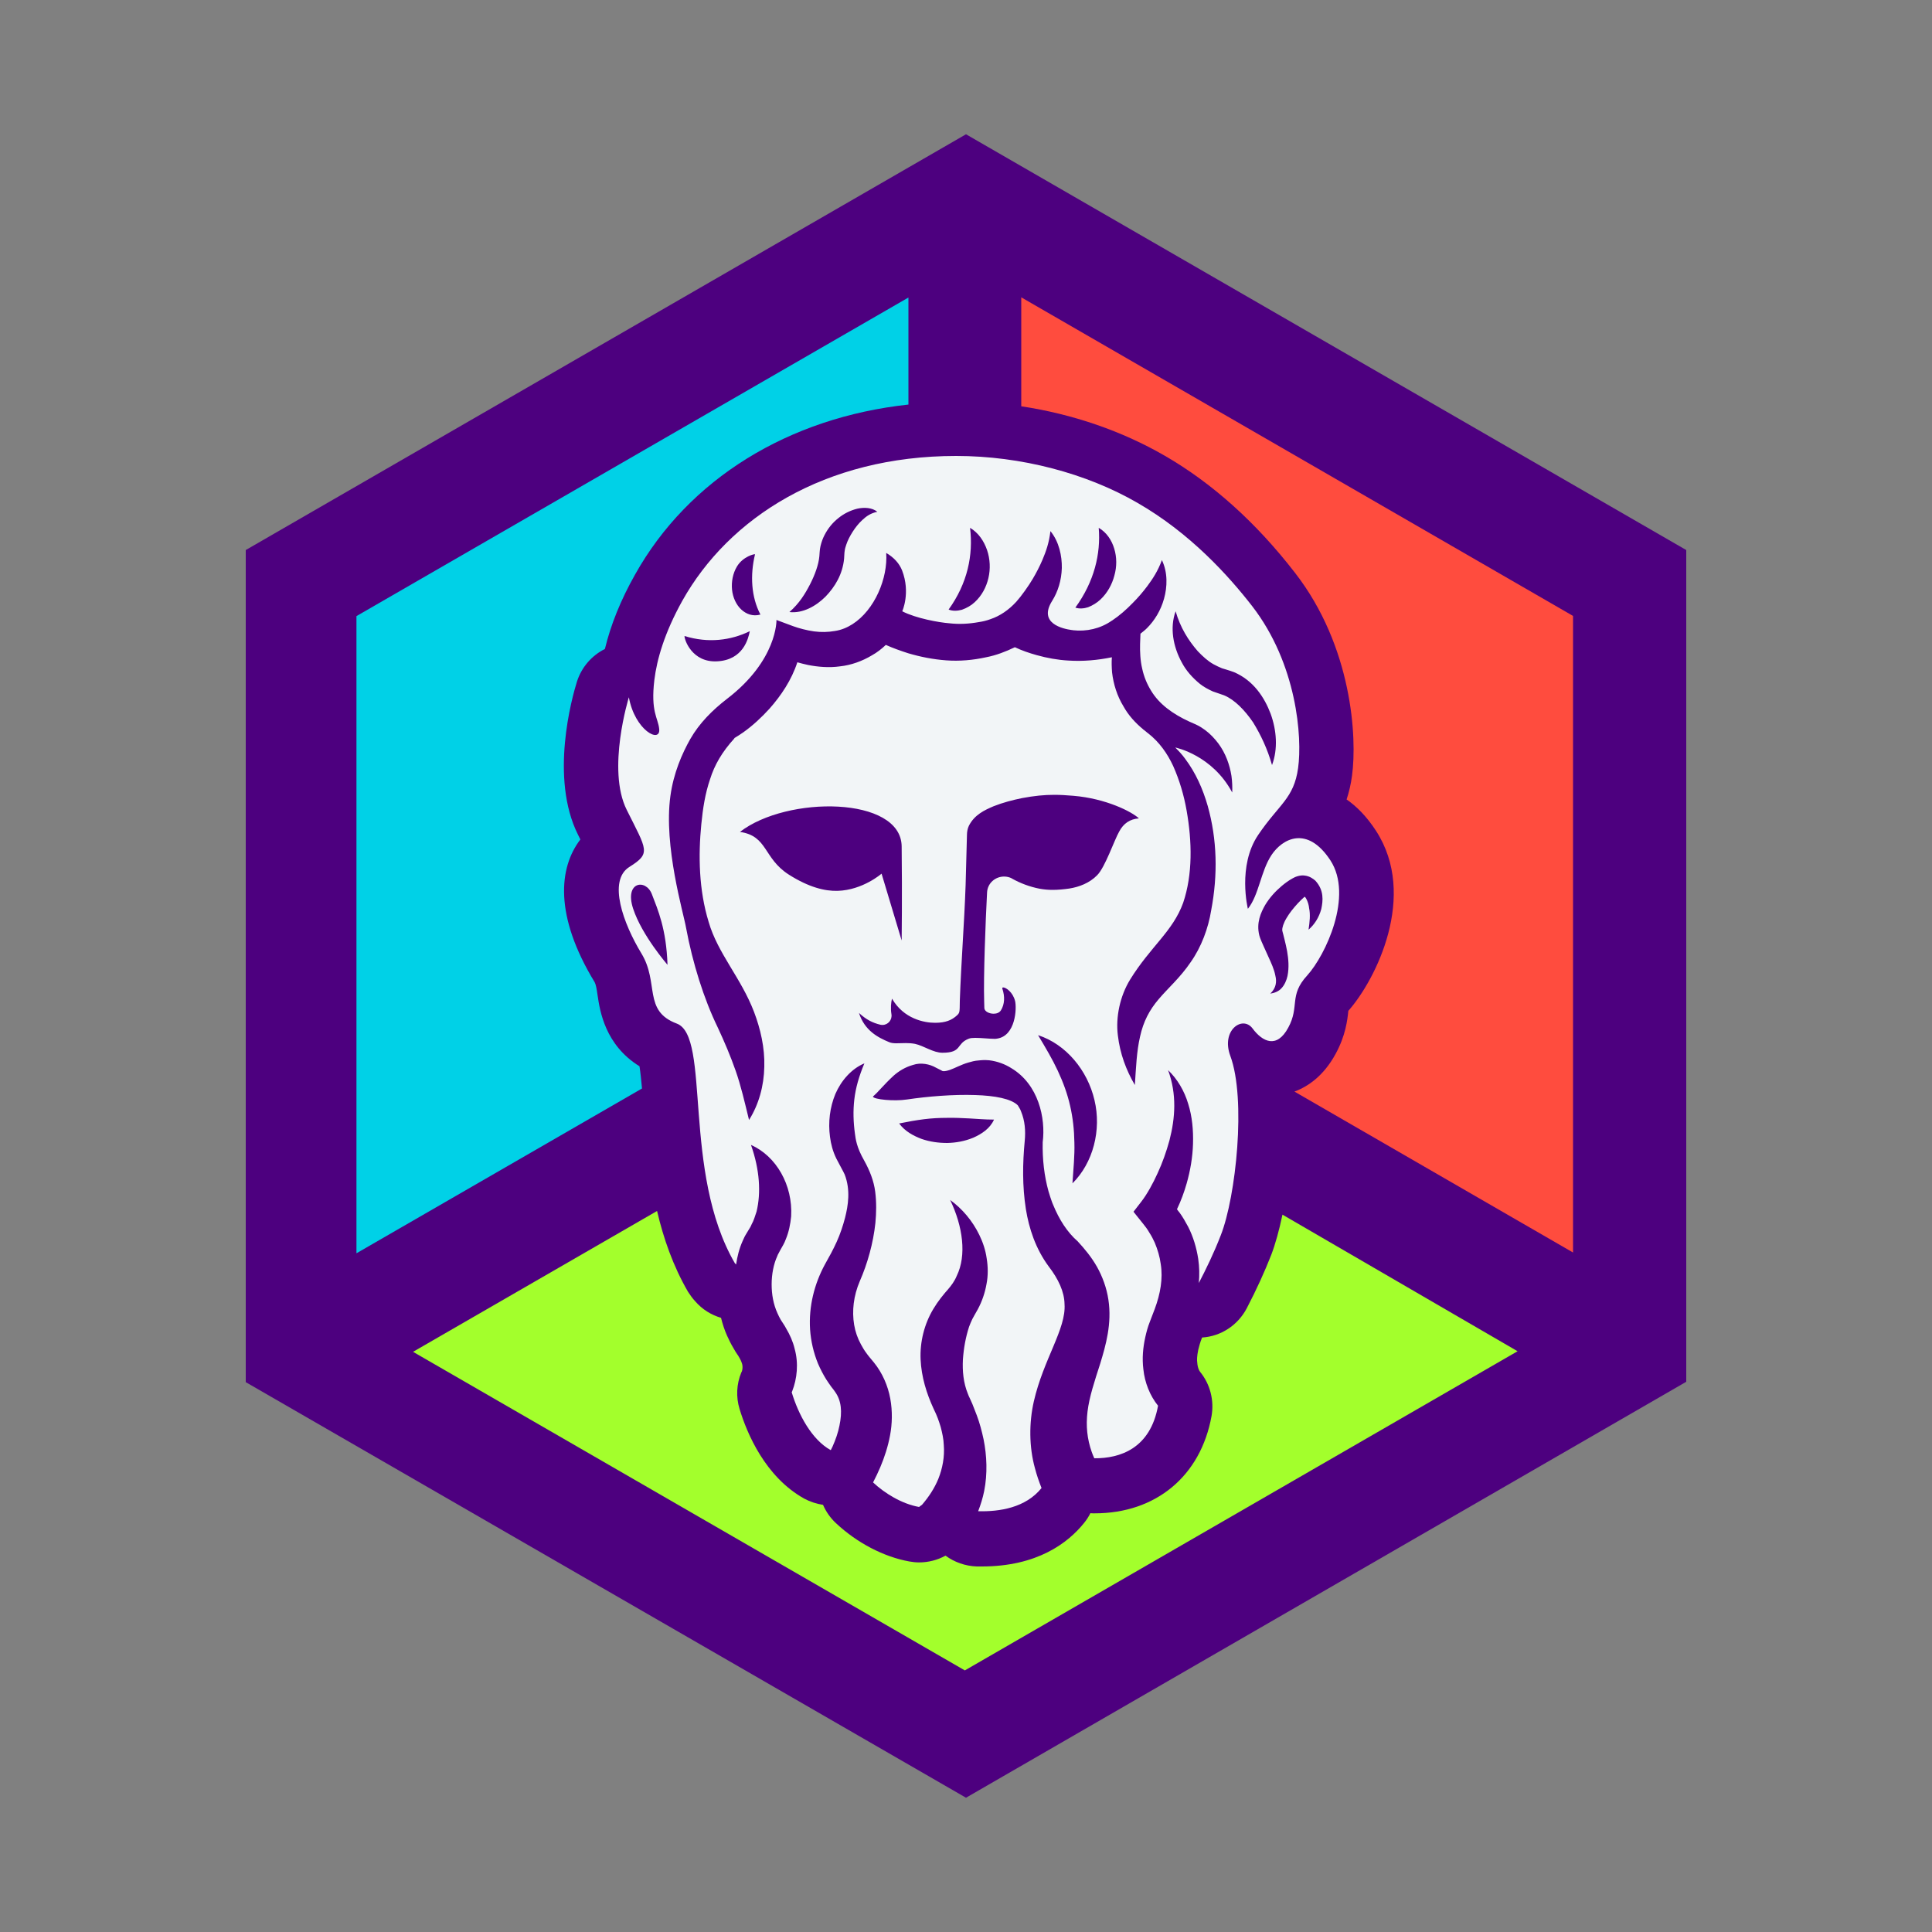
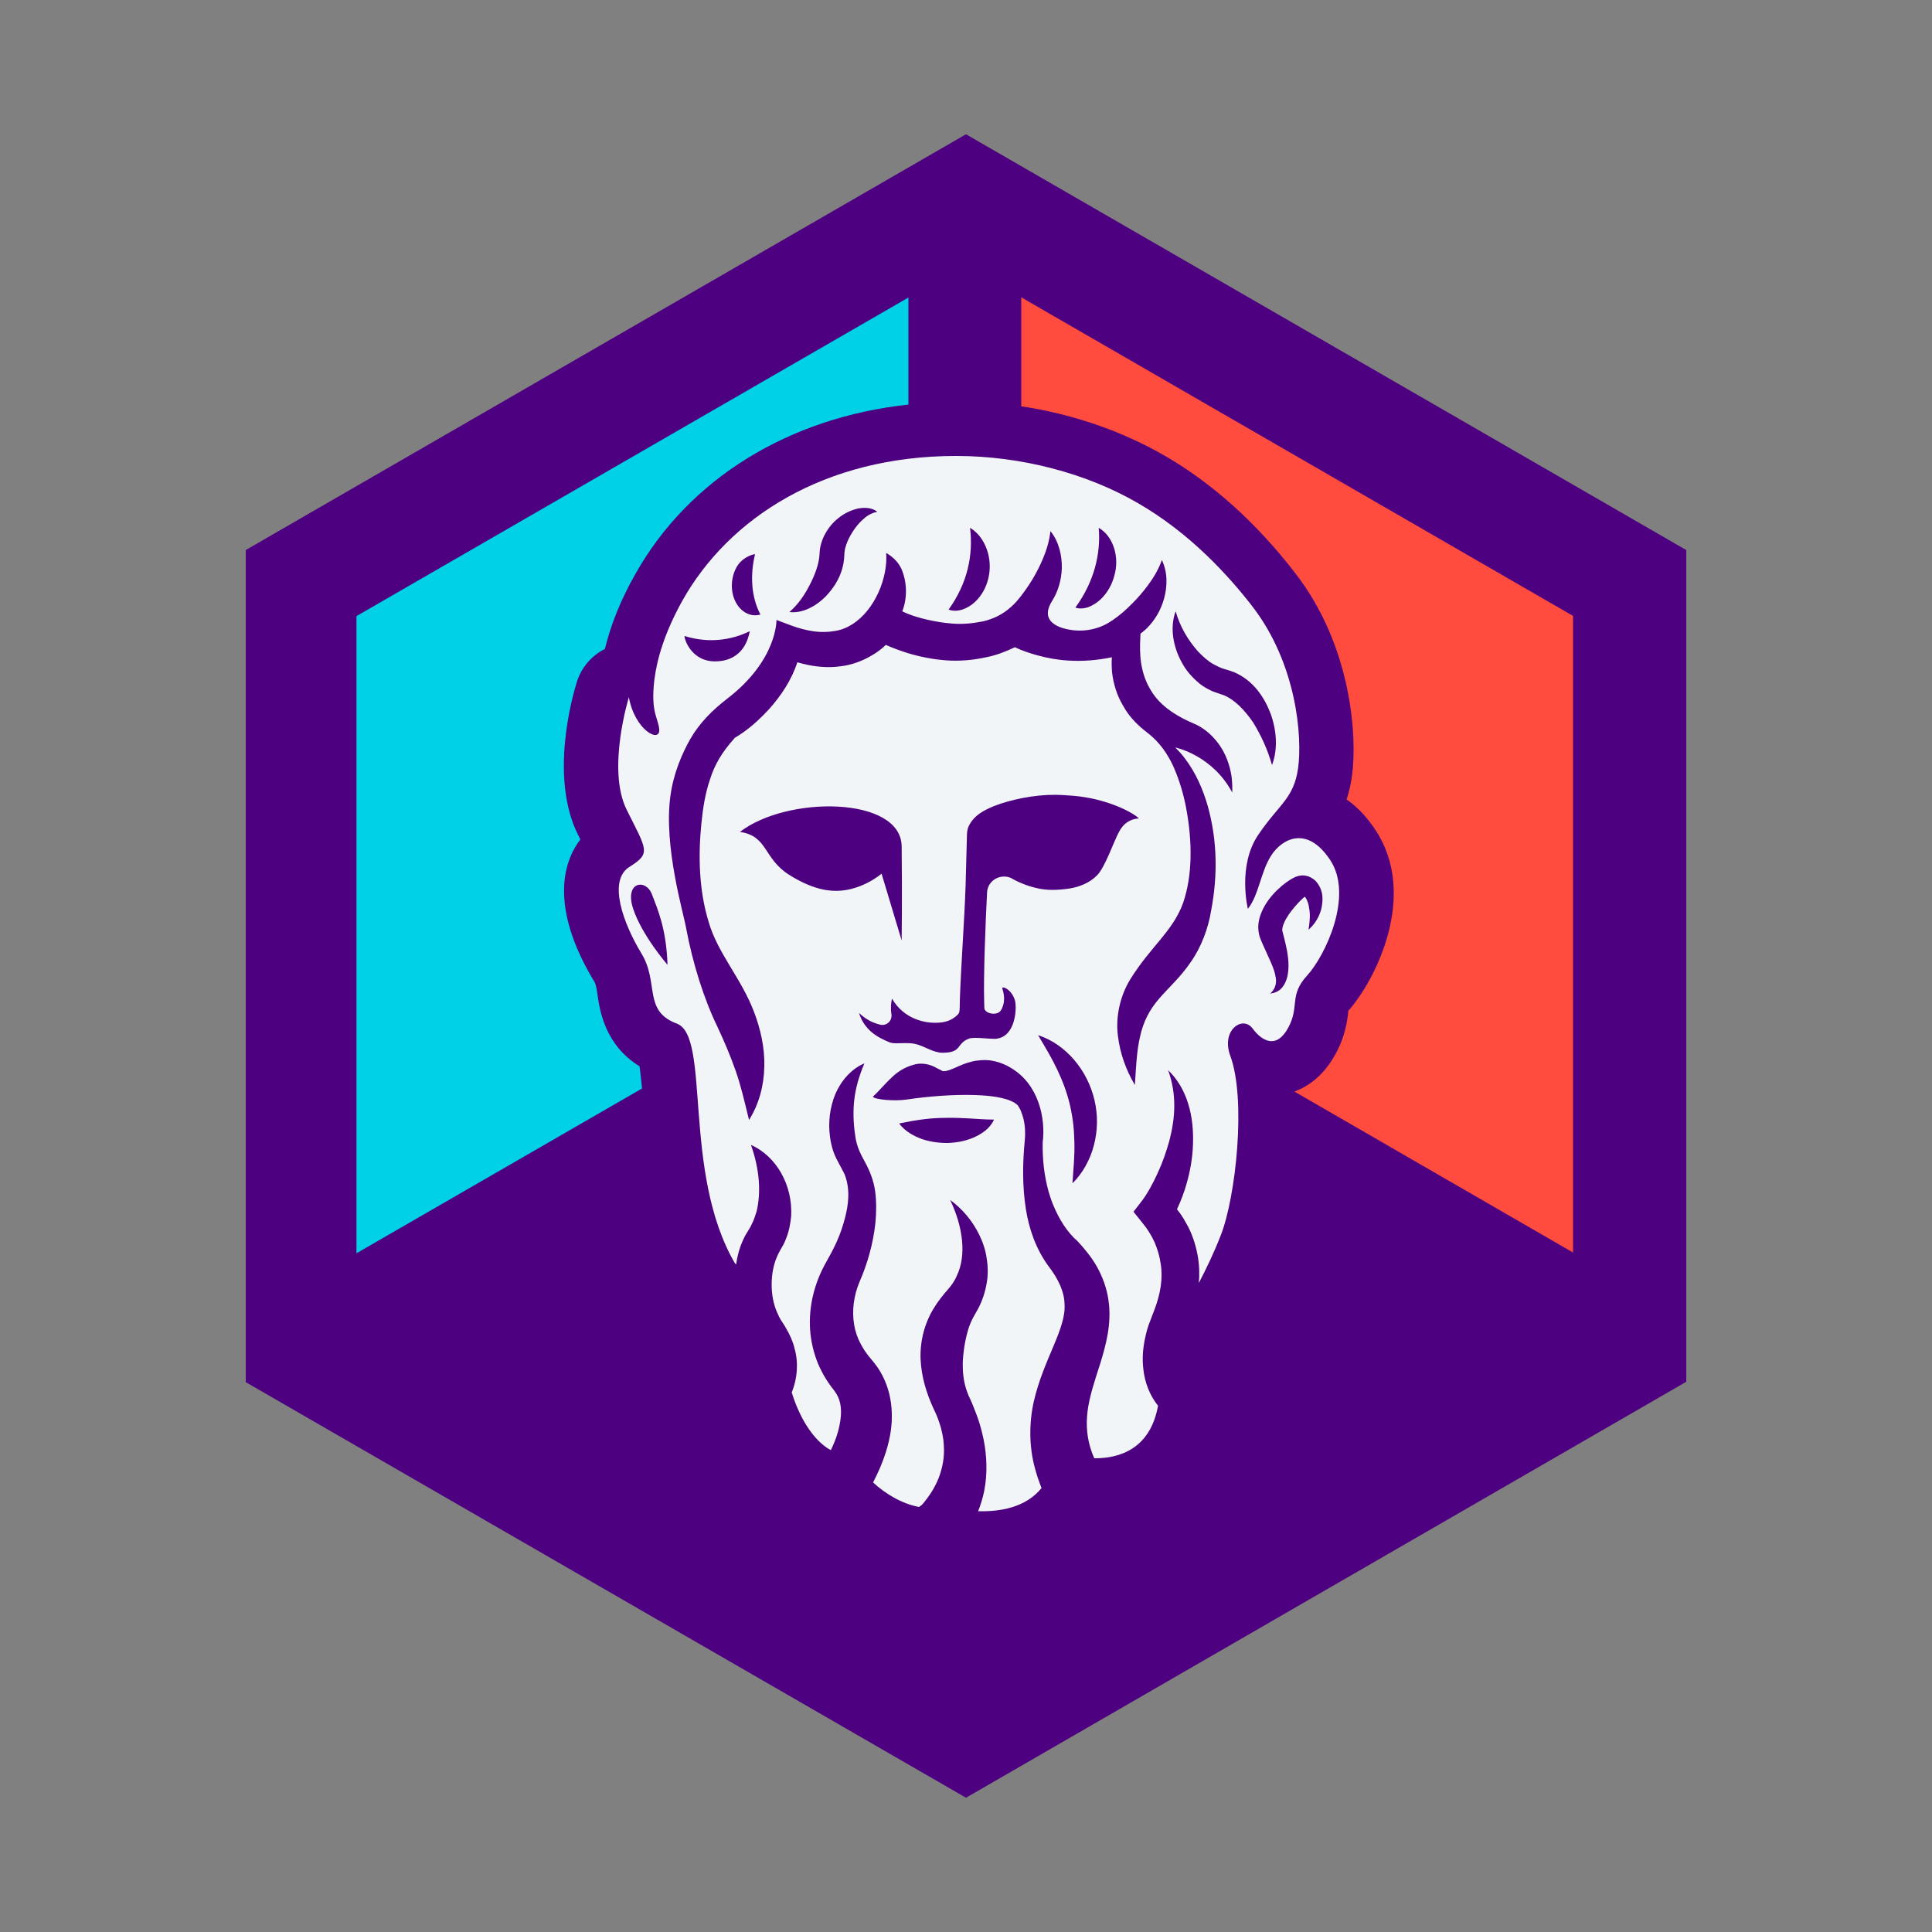
<svg xmlns="http://www.w3.org/2000/svg" version="1.1" id="Capa_1" x="0px" y="0px" width="1000px" height="1000px" viewBox="0 0 1000 1000" style="enable-background:new 0 0 1000 1000;" xml:space="preserve">
  <rect x="0" y="0" width="1000" height="1000" fill="#808080" stroke="none" />
  <g>
    <g>
      <polygon style="fill:#4D007F;" points="500,69.5 127.2,284.7 127.2,715.4 500,930.5 872.8,715.2 872.8,284.7   " />
      <path style="fill:#00D1E7;" d="M331,551.9c-17.8-11-20.5-28.6-21.7-36.8c-0.5-3.5-0.9-5.6-1.5-6.7c-21-34.5-18.6-59.3-7.4-73.9    c-0.4-0.8-0.8-1.6-1.2-2.4c-14.8-29.5-3.1-71.2-0.6-79.2c2.4-7.6,7.7-13.6,14.5-17c3-12.5,8.2-25.4,15.6-38.5    c27.7-49.5,79.5-81.3,141.5-88V154L184.5,318.9v329.8l147.8-85.3C331.9,559.1,331.5,555,331,551.9z" />
      <path style="fill:#FF4C3E;" d="M528.6,153.9v56.4c26.6,4,52.2,12.8,74.3,25.6c24.6,14.2,47.3,34.6,67.4,60.6    c29.6,38.1,32.2,85.3,29.5,105c-0.6,4.6-1.6,8.6-2.8,12.3c5.2,3.6,10.4,8.8,15.2,16.2c21.8,33.5-0.1,77.2-14.3,93.2    c-0.5,4.8-1.4,12.8-6.6,22.3c-6.2,11.4-14.3,16.9-21.3,19.5l144.2,83.3V318.8L528.6,153.9z" />
-       <path style="fill:#A3FF2C;" d="M663.8,628.7c-1.7,8.1-3.7,15.3-5.8,20.8c-3.5,8.9-7.5,17.7-12.7,27.7    c-4.7,8.9-13.5,14.5-23.1,15.1l-0.8,2.1c0,0.1-0.1,0.3-0.1,0.4c-0.3,0.7-0.7,2.5-1.1,3.9c-0.7,3.4-0.7,5.4-0.5,6.6    c0,0.3,0.1,0.6,0.1,1c0.2,1.6,0.8,3.1,1.4,3.8c5.2,6.4,7.3,14.7,5.9,22.8c-5.6,31.1-28.8,50.4-60.5,50.4l-0.5,0    c-0.6,0-1.2,0-1.7-0.1c-0.9,1.8-2,3.5-3.3,5.1c-8.3,10.3-24.2,22.5-52.9,22.5c-0.9,0-1.8,0-2.6,0c-5.9-0.2-11.6-2.2-16.2-5.6    c-4.2,2.3-8.9,3.5-13.7,3.5c-1.7,0-3.4-0.2-5.1-0.5c-13.2-2.4-27-9.6-37.9-19.8c-2.9-2.7-5.2-6-6.7-9.5c-3.4-0.5-6.7-1.6-9.7-3.2    c-20.3-11.3-29.7-33.9-33.5-46.4c-1.9-6.2-1.6-12.9,0.9-18.9c0.1-0.2,0.2-0.4,0.3-0.6c0.4-1.1,0.4-2.6,0.2-3.5    c-0.1-0.2-0.1-0.5-0.2-0.7c-0.1-0.4-0.5-1.5-1.5-3.2c-0.1-0.2-0.3-0.4-0.4-0.7c-0.2-0.2-0.3-0.5-0.5-0.7c-0.6-0.8-1.2-1.9-1.9-3.1    c-1.4-2.3-2.4-4.4-3.4-6.6c-1.3-2.9-2.3-6-3.1-9.2c-5.1-1.5-9.8-4.4-13.4-8.6c-1.4-1.5-2.6-3.2-3.7-4.9    c-7.7-13.3-12.7-27.6-16-41.8l-126.3,72.9l285.6,164.9l286.1-165.2L663.8,628.7z" />
      <path style="fill:#F2F5F7;" d="M688.6,445.3c-12-18.3-24.9-11.2-30.5-2.7c-5.6,8.5-6.4,20.5-12.2,27.8c0,0-5.5-22.2,5.3-38.2    c10.8-16,18.5-18.8,20.7-34.7c2.2-15.9-0.6-53.8-23.8-83.8c-12.2-15.7-32-37.7-59.3-53.4c-26.4-15.3-60.3-24.3-93.9-24.3    c-68.2,0-117.7,32.1-141.7,74.9c-9.3,16.7-13.2,30.4-14.5,41c-2,16.6,1.9,19.6,2.5,25.4c0.8,7.7-12.6,0.8-15.7-16.4    c0,0-11.6,37.4-1.1,58.3c10.4,20.9,12.7,22.4,1.4,29.5c-11.4,7.1-3.1,29.5,6.2,44.8c9.3,15.3,0.7,29.7,18.3,36.3    c17.7,6.6,2.6,76.9,30.1,124.1c0,0,0.2,0.1,0.6,0.6c0.6-4.1,1.6-8.2,3.4-12.2c0.5-1,0.8-1.9,1.4-2.9l1.5-2.5c0.6-1,1.3-2,1.7-3.1    c1.2-2.1,1.8-4.4,2.6-6.7c2.3-9.6,1.7-21.5-2.9-34.5c13.1,5.8,21.7,20.8,20.8,37c-0.4,4-1.2,8.1-2.8,11.9c-0.7,2-1.8,3.7-2.8,5.5    l-0.9,1.7c-0.3,0.4-0.5,1-0.7,1.5c-1.9,4.1-2.9,9.4-2.9,14.6c0,5.2,0.9,10.3,3,14.9c0.5,1.2,1.1,2.3,1.7,3.4    c0.7,1.2,2,2.9,2.8,4.5c1.9,3.2,3.5,6.7,4.4,10.5c2.1,7.5,1.3,15.5-1.3,22.1c-0.1,0.2-0.2,0.3-0.2,0.5    c3.5,11.6,10.4,24.5,20.2,29.9c0.3-0.6,0.6-1.2,0.9-1.8c1.6-3.6,2.9-7.3,3.6-10.9c1.5-7.2,1-12.9-2.2-17.4l-0.7-1l-1.4-1.8    c-0.9-1.2-1.7-2.5-2.6-3.8c-1.6-2.6-3-5.3-4.2-8.1c-2.3-5.6-3.7-11.7-4.1-17.6c-0.8-12.1,2.3-23.8,7.6-33.6l3.3-6    c1-1.9,2-3.9,2.9-5.9c1.8-4,3.2-8.2,4.3-12.4c1.6-6.3,2.9-14.4-0.2-22.4c-0.6-1.4-3.1-5.8-4.3-8.2c-1.9-3.9-2.8-7.5-3.3-11.3    c-1-7.5-0.1-15.2,2.8-22.2c3-6.9,8.3-13,15-15.8c0,0,0,0,0,0s0,0,0,0c0,0,0,0,0,0c-2.8,6.7-4.5,12.6-5.2,18.6    c-0.7,5.9-0.5,11.9,0.3,17.7c0.4,2.9,0.8,7,4.8,14c2.9,5.2,5,10.6,5.7,16.1c0.7,5.5,0.6,10.9,0.1,16.2    c-1.1,10.4-4.1,21.1-8.1,30.2c-3.2,7.5-4.1,15.3-2.9,22.5c0.6,3.6,1.8,7,3.5,10.1c0.9,1.6,1.7,3.1,2.8,4.5c0.5,0.7,1,1.4,1.6,2.1    l2.4,2.9c4.3,5.3,7.2,12,8.4,18.6c1.2,6.6,1,13.1-0.1,19c-1.1,5.9-2.9,11.4-5.1,16.6c-1.2,2.8-2.4,5.3-3.7,7.8    c6.1,5.7,14.9,11.1,23.8,12.7l1.6-1.2c3.5-4.1,6.4-8.5,8.4-13.4c2.1-5.3,3.3-11.3,2.8-17.5c-0.1-3.1-0.8-6.2-1.6-9.3    c-0.4-1.5-1-3-1.5-4.5l-0.9-2.2l-1.3-2.8c-3.6-7.8-6.3-16.4-6.7-25.5c-0.4-9,1.9-18.3,6.6-26.1c1.2-2,2.5-3.9,3.9-5.7l2.1-2.6    l1.4-1.6c1.9-2.2,3.6-4.5,4.7-7.2c5.2-10.6,3.2-25.6-3.4-39.3c6.2,4.5,11.5,10.7,15.1,18.1c1.8,3.7,3.2,7.8,3.8,12.1    c0.7,4.3,0.8,8.9-0.1,13.4c-0.8,4.5-2.3,8.9-4.5,13l-1.7,3l-1.1,2c-0.6,1.3-1.2,2.6-1.7,4c-1.8,5.5-2.8,11.2-3.2,17    c-0.3,5.8,0.2,12,2.6,17.8c0.3,0.8,0.5,1.3,1,2.3l1.3,2.9l2.3,5.9c1.5,4,2.6,8.2,3.5,12.4c1.7,8.5,2.1,17.7,0.3,26.8    c-0.7,3.5-1.8,7-3.1,10.4c11.1,0.3,24.6-1.8,32.8-12c-1.3-3.3-2.5-6.7-3.4-10.2c-3.1-11.1-3.1-23.6-0.6-34.6    c5-21.9,16.8-37.6,15.9-50.4c-0.1-6.4-3.2-13-8.2-19.5c-6.8-9.2-10.2-19.7-11.8-29.6c-1.9-12.1-1.7-23.8-0.6-35.4    c0.5-5.2,0.1-10.4-1.9-15.2c-0.2-0.4-0.3-0.7-0.4-1c-0.4-0.8-0.9-1.5-1.3-2.2c-3.4-3.4-11.9-5-22-5.3c-11.3-0.4-24.7,0.7-35.4,2.3    c-6.6,1-17.1,0-17.6-1.5c3.2-2.8,5.3-5.8,10.7-10.8c2.7-2.4,6.1-4.5,10.1-5.6c4-1.4,8.7-0.4,11.8,1.4c1.6,0.8,3.2,1.6,3.5,1.8    c1.1,0.2,2.4-0.2,3.7-0.6c2.6-0.9,6-2.8,9.5-3.8c1.7-0.5,3.5-1,5.3-1.1c1.8-0.2,3.3-0.3,5.6-0.1c4.2,0.5,8.2,2,11.5,4.1    c14,8.4,17.8,25.8,16.2,38.3c-0.2,8.8,0.8,17.5,3,25.4c0.3,1,0.6,2,0.9,2.9c0.5,1.4,0.9,2.8,1.5,4.1c3.1,7.6,7.3,14.2,12.7,18.9    c3.6,3.9,7.1,8.1,10,13.2c2.8,5,5,10.9,5.9,17c1.9,12.4-1.4,23.8-4.2,33c-3,9.3-5.7,17.4-6.6,24.9c-0.9,7.5-0.2,14.2,2.2,21    c0.4,1.1,0.8,2.1,1.3,3.2c13.3,0.1,29-5,33-27.2c-4.2-5.2-6.9-12-7.6-18.9c-0.7-5.6-0.2-11.2,1-16.6c0.6-2.7,1.3-5.3,2.3-7.8    l2.6-6.8c2.9-7.8,4.3-15.7,3.1-23.2c-0.5-3.8-1.6-7.5-3.1-11.1c-0.8-1.8-1.7-3.5-2.8-5.2c-0.9-1.6-2.3-3.5-3-4.3l-5.2-6.5l4.1-5.3    c3-3.9,6-9.4,8.4-14.7c2.5-5.4,4.5-11.1,6.1-16.9c3-11.6,3.9-23.9-0.7-36.4c4.8,4.6,8.4,10.7,10.4,17.4c2.1,6.7,2.7,13.7,2.5,20.7    c-0.2,7-1.4,13.9-3.3,20.6c-1.3,4.5-2.9,8.9-5,13.3c0.4,0.6,0.8,1.1,1.3,1.7c1.7,2.3,3.1,4.8,4.5,7.4c2.6,5.1,4.3,10.8,5.2,16.6    c0.6,4.2,0.7,8.3,0.3,12.5c3.8-7.3,7.8-15.5,11.4-24.8c7.8-19.9,13.2-70.4,4.9-92.8c-4.9-13.2,6.3-21.1,11.5-14.2    c5.2,7,12.6,10.6,18.5-0.4c6-11,0.2-16.6,9.8-27C686.1,494.4,700.6,463.7,688.6,445.3z M478.3,579.3c4-0.5,7.9-0.7,11.8-0.7    c3.9-0.1,7.8,0.1,11.7,0.3c4,0.2,7.8,0.6,12.7,0.6c-2.1,4.7-6.5,7.5-10.8,9.4c-4.4,1.8-8.9,2.6-13.4,2.7c-4.5,0-9-0.6-13.3-2.1    c-4.2-1.6-8.6-3.9-11.6-8C470.3,580.5,474.3,579.8,478.3,579.3z M568.7,273.2c4.1,2.4,6.7,6.4,8,10.7c1.4,4.5,1.4,9.4,0.1,14    c-1.2,4.6-3.6,9-7.2,12.4c-1.8,1.7-4.1,3.1-6.4,4c-2.1,0.7-4.6,0.9-6.6,0.2C566.4,301,569.8,286.7,568.7,273.2z M502.1,273.2    c4.4,2.6,7.2,6.9,8.8,11.5c1.6,4.7,1.8,9.8,0.7,14.5c-1.1,4.7-3.4,9.1-7.1,12.5c-1.8,1.7-4.1,3-6.6,3.9c-2.2,0.6-4.7,0.8-6.9-0.1    C500.8,301.9,503.8,287.3,502.1,273.2z M419.3,302.4c2.5-4.9,4.4-10.1,4.8-14.5c0.1-0.5,0.1-3.4,0.6-5.3c0.5-2.1,1.2-4,2.1-5.7    c1.8-3.5,4.2-6.4,7.1-8.7c2.8-2.3,6.2-4,9.8-4.9c3.6-0.8,7.7-0.6,10.4,1.6c-3.4,0.7-5.7,2.3-7.7,4.2c-2,1.8-3.7,4-5.1,6.2    c-1.4,2.2-2.6,4.5-3.3,6.7c-0.4,1.1-0.7,2.2-0.8,3.2c-0.2,1.1-0.1,1.4-0.3,4c-0.8,8.1-4.7,14.5-9.6,19.6c-4.9,4.9-11.8,8.8-18.7,8    C413.8,312.2,416.7,307.4,419.3,302.4z M381.4,293.3c3.1-5.3,9.3-6.7,9.4-6.4c-2.6,10.8-2,22.1,2.8,31.2c-4,1.1-7.4-0.3-9.9-2.6    c-2.6-2.4-4.4-6.2-4.8-10.3C378.5,301.2,379.3,296.8,381.4,293.3z M388.1,326.7c-0.8,3.9-3.4,14.9-16.9,15.6    c-13,0.7-17-11.2-16.9-13.1C366.6,333,378.2,331.5,388.1,326.7z M327.7,470.3c-4.6-14,6.6-15.6,9.7-7.5c3.1,8.1,7.5,18,8.1,36.6    C345.5,499.3,332.3,484.3,327.7,470.3z M433.6,461.1c-6.6,0.2-14.9-1.8-25.3-8.4c-13.3-8.5-10.8-20-25.3-22.1    c24.4-18.9,83.4-18.5,83.7,7.5s0,48.7,0,48.7l-10.4-34.6C456.3,452.2,446.6,460.7,433.6,461.1z M555.1,612.5    c0.5-7.6,1.2-14.4,1-21.1c-0.1-6.6-0.8-12.9-2.2-19c-1.4-6.2-3.6-12.2-6.4-18.2c-2.8-6-6.3-11.9-10.2-18.4    c14.5,4.7,25.6,18.2,29.2,33.6C570.2,584.9,565.8,601.9,555.1,612.5z M567.9,453c-4,4.1-9.4,6.1-14.4,6.9    c-2.8,0.4-5.8,0.7-8.7,0.7c-2.2,0-4.5-0.2-6.7-0.6c-5.1-1-9.9-2.8-14.2-5.2c0,0-0.1,0-0.1-0.1c-1.3-0.7-2.7-1-4.1-1    c-4.5,0-8.6,3.4-8.8,8.3c-0.8,15.2-1.9,43.4-1.5,56.2l0.1,3.7c0.2,1.7,2.6,2.8,4.8,2.8c1.5,0,3-0.5,3.8-1.8    c1.9-3.1,2.1-7.1,0.7-11.2c-0.1-0.4,0.1-0.6,0.5-0.6c1.3,0,4.9,2.3,6.1,7c0.9,3.6,0.4,18.1-9.4,19.5c-0.4,0.1-0.8,0.1-1.3,0.1    c-2.5,0-6.7-0.5-9.9-0.5c-1.4,0-2.5,0.1-3.3,0.4c-6.8,2.6-3.3,7.3-13.7,7.3c-4.8,0-9.6-3.6-14.2-4.6c-1.6-0.3-3.2-0.4-4.7-0.4    c-1.8,0-3.4,0.1-4.9,0.1c-1.4,0-2.7-0.1-3.8-0.6c-5.8-2.4-12.7-6-15.6-15.1c3.8,3.5,7,5.1,11.1,6.1c0.4,0.1,0.7,0.1,1.1,0.1    c2.8,0,5.1-2.6,4.6-5.6c-0.5-3-0.2-6.1,0.3-8c6.1,10.5,16.7,12.5,22.3,12.5c5.6,0,8.5-1.5,10.7-3.3c2.2-1.9,2-1.7,2.1-8.2    c0.7-19.9,2.3-39.9,3-59.8l0.4-14.9l0.2-7.5l0.1-3.7c0-1.3,0.3-3.2,1-4.6c2.9-5.7,8.1-8.1,12.8-10.1c4.8-1.9,9.8-3.2,14.7-4.2    c6.4-1.2,11.4-1.7,16.8-1.7c3,0,6.2,0.2,9.8,0.5c16.8,1.4,30.2,8.2,33.9,11.7c-4.6,0.3-8,2.6-10.2,6.8    C576.8,434.7,572,448.9,567.9,453z M608.3,386.9c1.8,1.8,3.6,3.7,5.1,5.8c5.5,7.3,9.2,15.7,11.7,24.4c4.9,17.4,5.3,35.7,1.8,54.1    c-1.5,9.3-5.1,19-10.6,26.8c-5.4,8-11.9,13.6-16.6,19.2c-4.7,5.5-7.9,11.5-9.6,19.3c-1.8,7.7-2.1,16.2-2.7,25.1    c-4.5-7.7-7.7-16.2-8.8-25.7c-1.2-9.4,1.1-20.3,6.3-28.8c10.6-17.2,22.1-24.9,27.5-39.8c5-14.8,4.6-31.8,1.8-47.7    c-1.4-8-3.7-15.8-7-23.2c-3-6.4-7.1-12.3-13-16.9c-0.3-0.2-0.7-0.5-1-0.8c-0.6-0.4-1-0.9-1.6-1.2c0,0,0.1,0,0.1,0    c-4-3.3-7.6-7.2-10.2-11.9c-3.3-5.4-5.2-11.5-5.9-17.6c-0.2-2.7-0.3-5.2-0.1-7.8c-7.3,1.5-14.9,2.2-22.5,1.7    c-5.5-0.3-11-1.3-16.4-2.8c-3.9-1.1-7.5-2.3-11.3-4.1c-4.8,2.3-9.7,4.2-14.9,5.2c-6.8,1.5-13.8,2.1-20.6,1.6    c-6.8-0.5-13.4-1.8-19.8-3.7c-4-1.3-7.7-2.6-11.5-4.3c-2.1,2-4.5,3.9-7.2,5.4c-5,3-10.8,5.1-16.5,5.7c-5.7,0.8-11.3,0.3-16.5-0.7    c-1.9-0.4-3.8-0.9-5.6-1.4c-3,9.2-8.4,17.2-14.4,24c-4.1,4.5-8.6,8.7-13.5,12.2c-1.5,1.1-3.2,2.1-4.8,3.1c0.1,0,0.1,0,0.2,0    c-6.5,7.1-10.4,13.9-12.7,21.3c-2.5,7.3-3.7,15-4.5,23.2c-1.6,16.2-1.3,34,3.8,50.6c4.7,16.3,16.8,29,23.5,46.6    c3.3,8.7,5.6,18.5,5.3,28.4c-0.2,9.8-2.8,19.4-7.9,27.5c-2.3-9.4-4.2-17.7-6.9-25.4c-2.7-7.7-5.8-15-9.3-22.5    c-7.2-14.8-13-33.3-16.4-51.6c-1.3-7.6-11.7-42.2-8.1-68.2c1.6-11.8,6-21.9,10.3-29.5c4.7-8.2,11.4-14.9,18.9-20.7    c26.3-20.1,25.7-40.9,25.7-40.9l8.6,3.2c3,1.1,7.2,2.2,10.8,2.7c3.7,0.5,7.4,0.4,10.8-0.2c3.4-0.5,6.4-1.8,9.1-3.5    c11.6-7.4,18.4-23.9,17.5-36.9c4.1,2.4,6.8,5.5,8.2,9c4.5,11.6,0.1,21.2,0.1,21.2c7.2,3.7,19.1,5.8,24.3,6.2    c5.2,0.6,10.3,0.3,15.3-0.6c2.1-0.3,4.1-0.8,6-1.5c5.1-1.7,9.6-4.9,13.3-8.9l0.1-0.1c2.7-3,6.5-8.4,8.5-11.8    c1.9-3.2,3.6-6.5,5.1-10c1.8-4.3,3.4-8.7,4.1-14.8c4.5,5.5,6,12.9,5.9,19.1c-0.2,6.4-2,12.2-5,17c-7.4,11.7,5.6,14.5,10.1,15.1    c0.2,0,0.4,0,0.6,0.1c7.1,0.8,14.2-0.8,20.1-4.9l0.2-0.1c3.9-2.6,7.4-5.7,10.7-9.1c2.7-2.7,5.2-5.6,7.6-8.8    c2.8-3.8,5.4-7.7,7.5-13.4c3.1,6.5,2.8,13.9,1.1,20c-1.7,6.1-4.9,11.3-8.9,15.3c-1,1-2.2,1.9-3.3,2.8l-0.2,5.4    c-0.1,3.7,0.1,8.6,1.1,12.7c0.9,4.2,2.5,8,4.6,11.4c4.2,7,11.3,12.1,19.8,16l3.4,1.5c2.4,1.1,3.3,1.9,4.8,2.9    c2.7,2,4.9,4.4,6.8,6.9c3.8,5.1,5.9,11.1,6.8,16.8c0.4,2.9,0.5,5.8,0.4,8.6C627.5,390.9,608.8,387,608.3,386.9z M633.6,359.9    l-5.8-2c-2.4-1.1-4.7-2.3-6.7-3.9c-3.9-3.2-7.2-6.9-9.4-11.1c-4.5-8.2-6.3-18-3.2-26.5c2.4,8.4,6.6,15.1,11.5,20.7    c2.6,2.7,5.2,5.1,8.1,6.7c1.5,0.8,2.9,1.5,4.4,2.1l2.3,0.7c1.3,0.4,2.6,0.8,3.9,1.3c10.1,4.3,15.8,13.1,19,21.6    c3.1,8.6,3.8,18.2,0.7,26.5c-2.4-8.4-5.8-15.6-9.8-22.1C644.3,367.6,639.1,362.2,633.6,359.9z M683.9,470.5    c-1.2,4.4-3.5,8-6.6,10.7c0.6-4,1-7.8,0.3-11.1c-0.3-3.2-2-6.2-2.4-5.9c-1,0.9-2.3,2.1-3.4,3.3c-2.3,2.5-4.4,5.1-5.9,7.7    c-1.6,2.6-2.3,5.1-2.2,6.2c-0.1,0.1,0.3,1.4,0.5,2.2l0.7,2.8c0.5,1.9,0.9,3.9,1.3,5.9c0.7,4.1,1.1,8.4,0.2,12.9    c-0.5,2.2-1.5,4.6-3.1,6.3c-1.6,1.8-3.9,2.5-5.8,2.8c3.1-3,3.4-6.2,2.6-9.4c-0.6-3.2-2.1-6.4-3.6-9.7l-2.3-5.1l-1.2-2.7    c-0.4-1.1-0.7-1.5-1.2-3.3c-1.6-6.5,0.8-11.7,3-15.6c2.4-4,5.4-7.2,8.7-10c1.7-1.4,3.4-2.7,5.6-3.9c1.3-0.8,4-1.8,6.3-1.4    c2.4,0.3,4.1,1.5,5.4,2.6C685.4,460.8,684.8,466.2,683.9,470.5z" />
    </g>
  </g>
</svg>